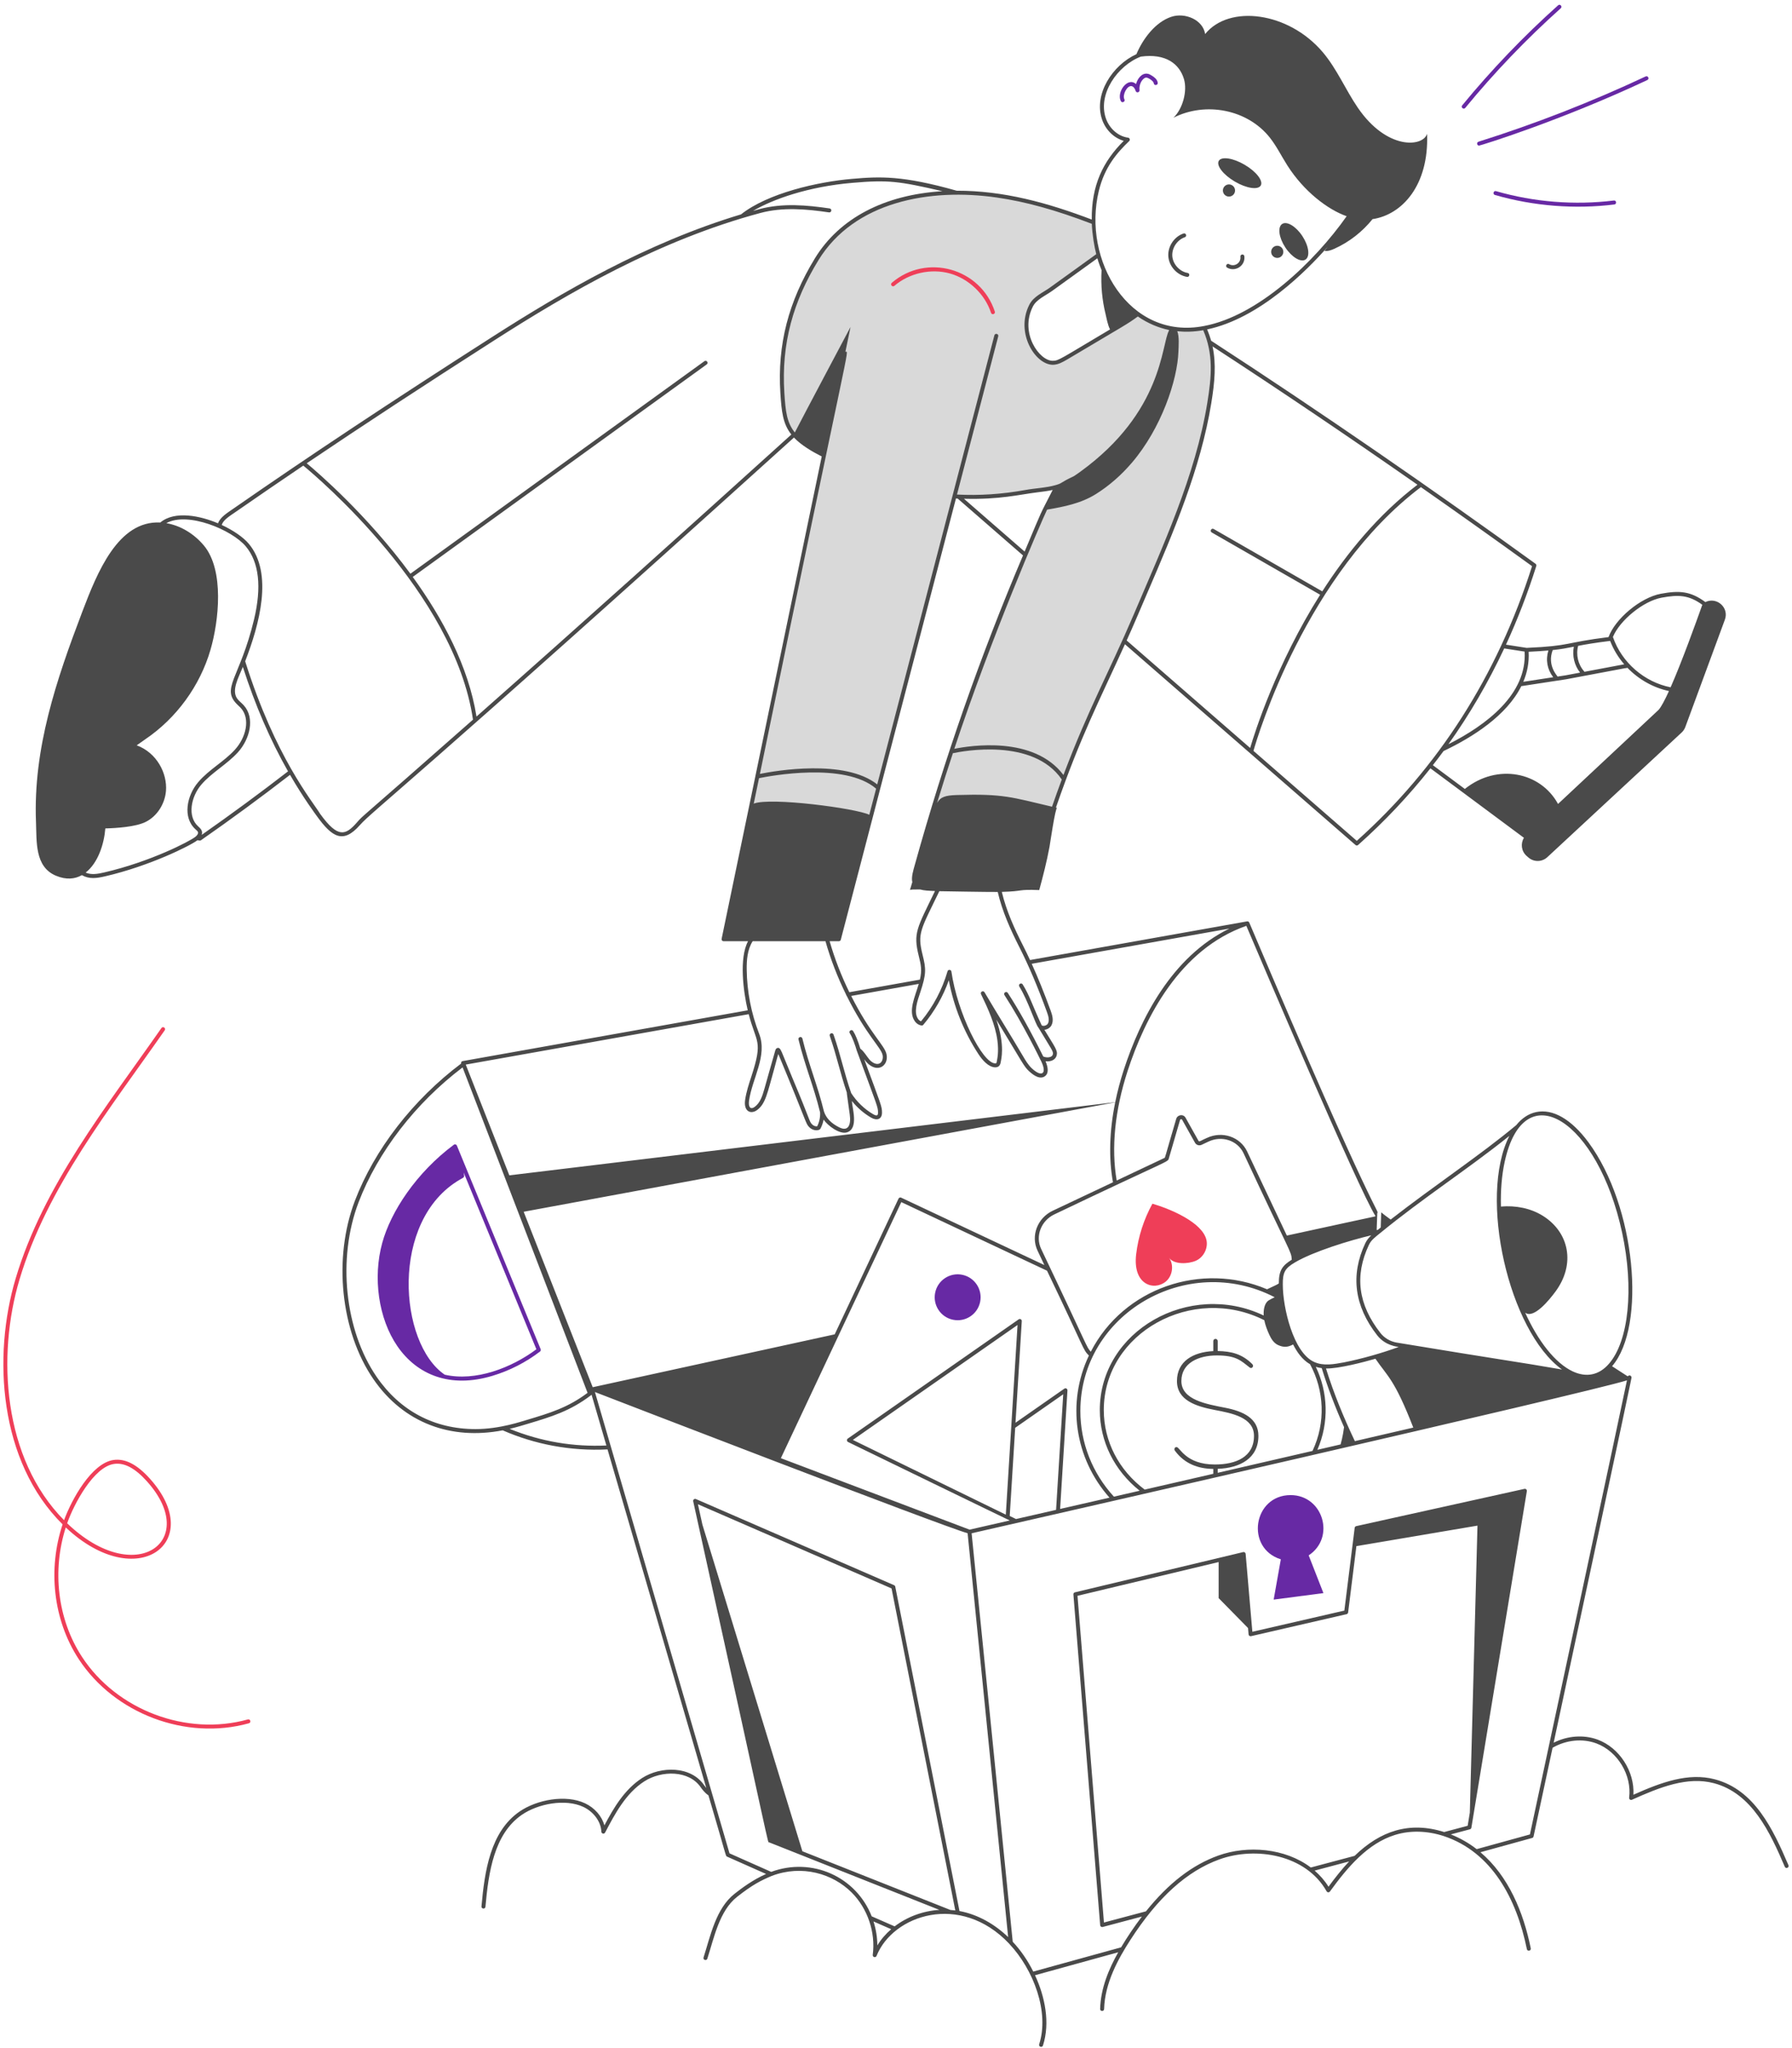
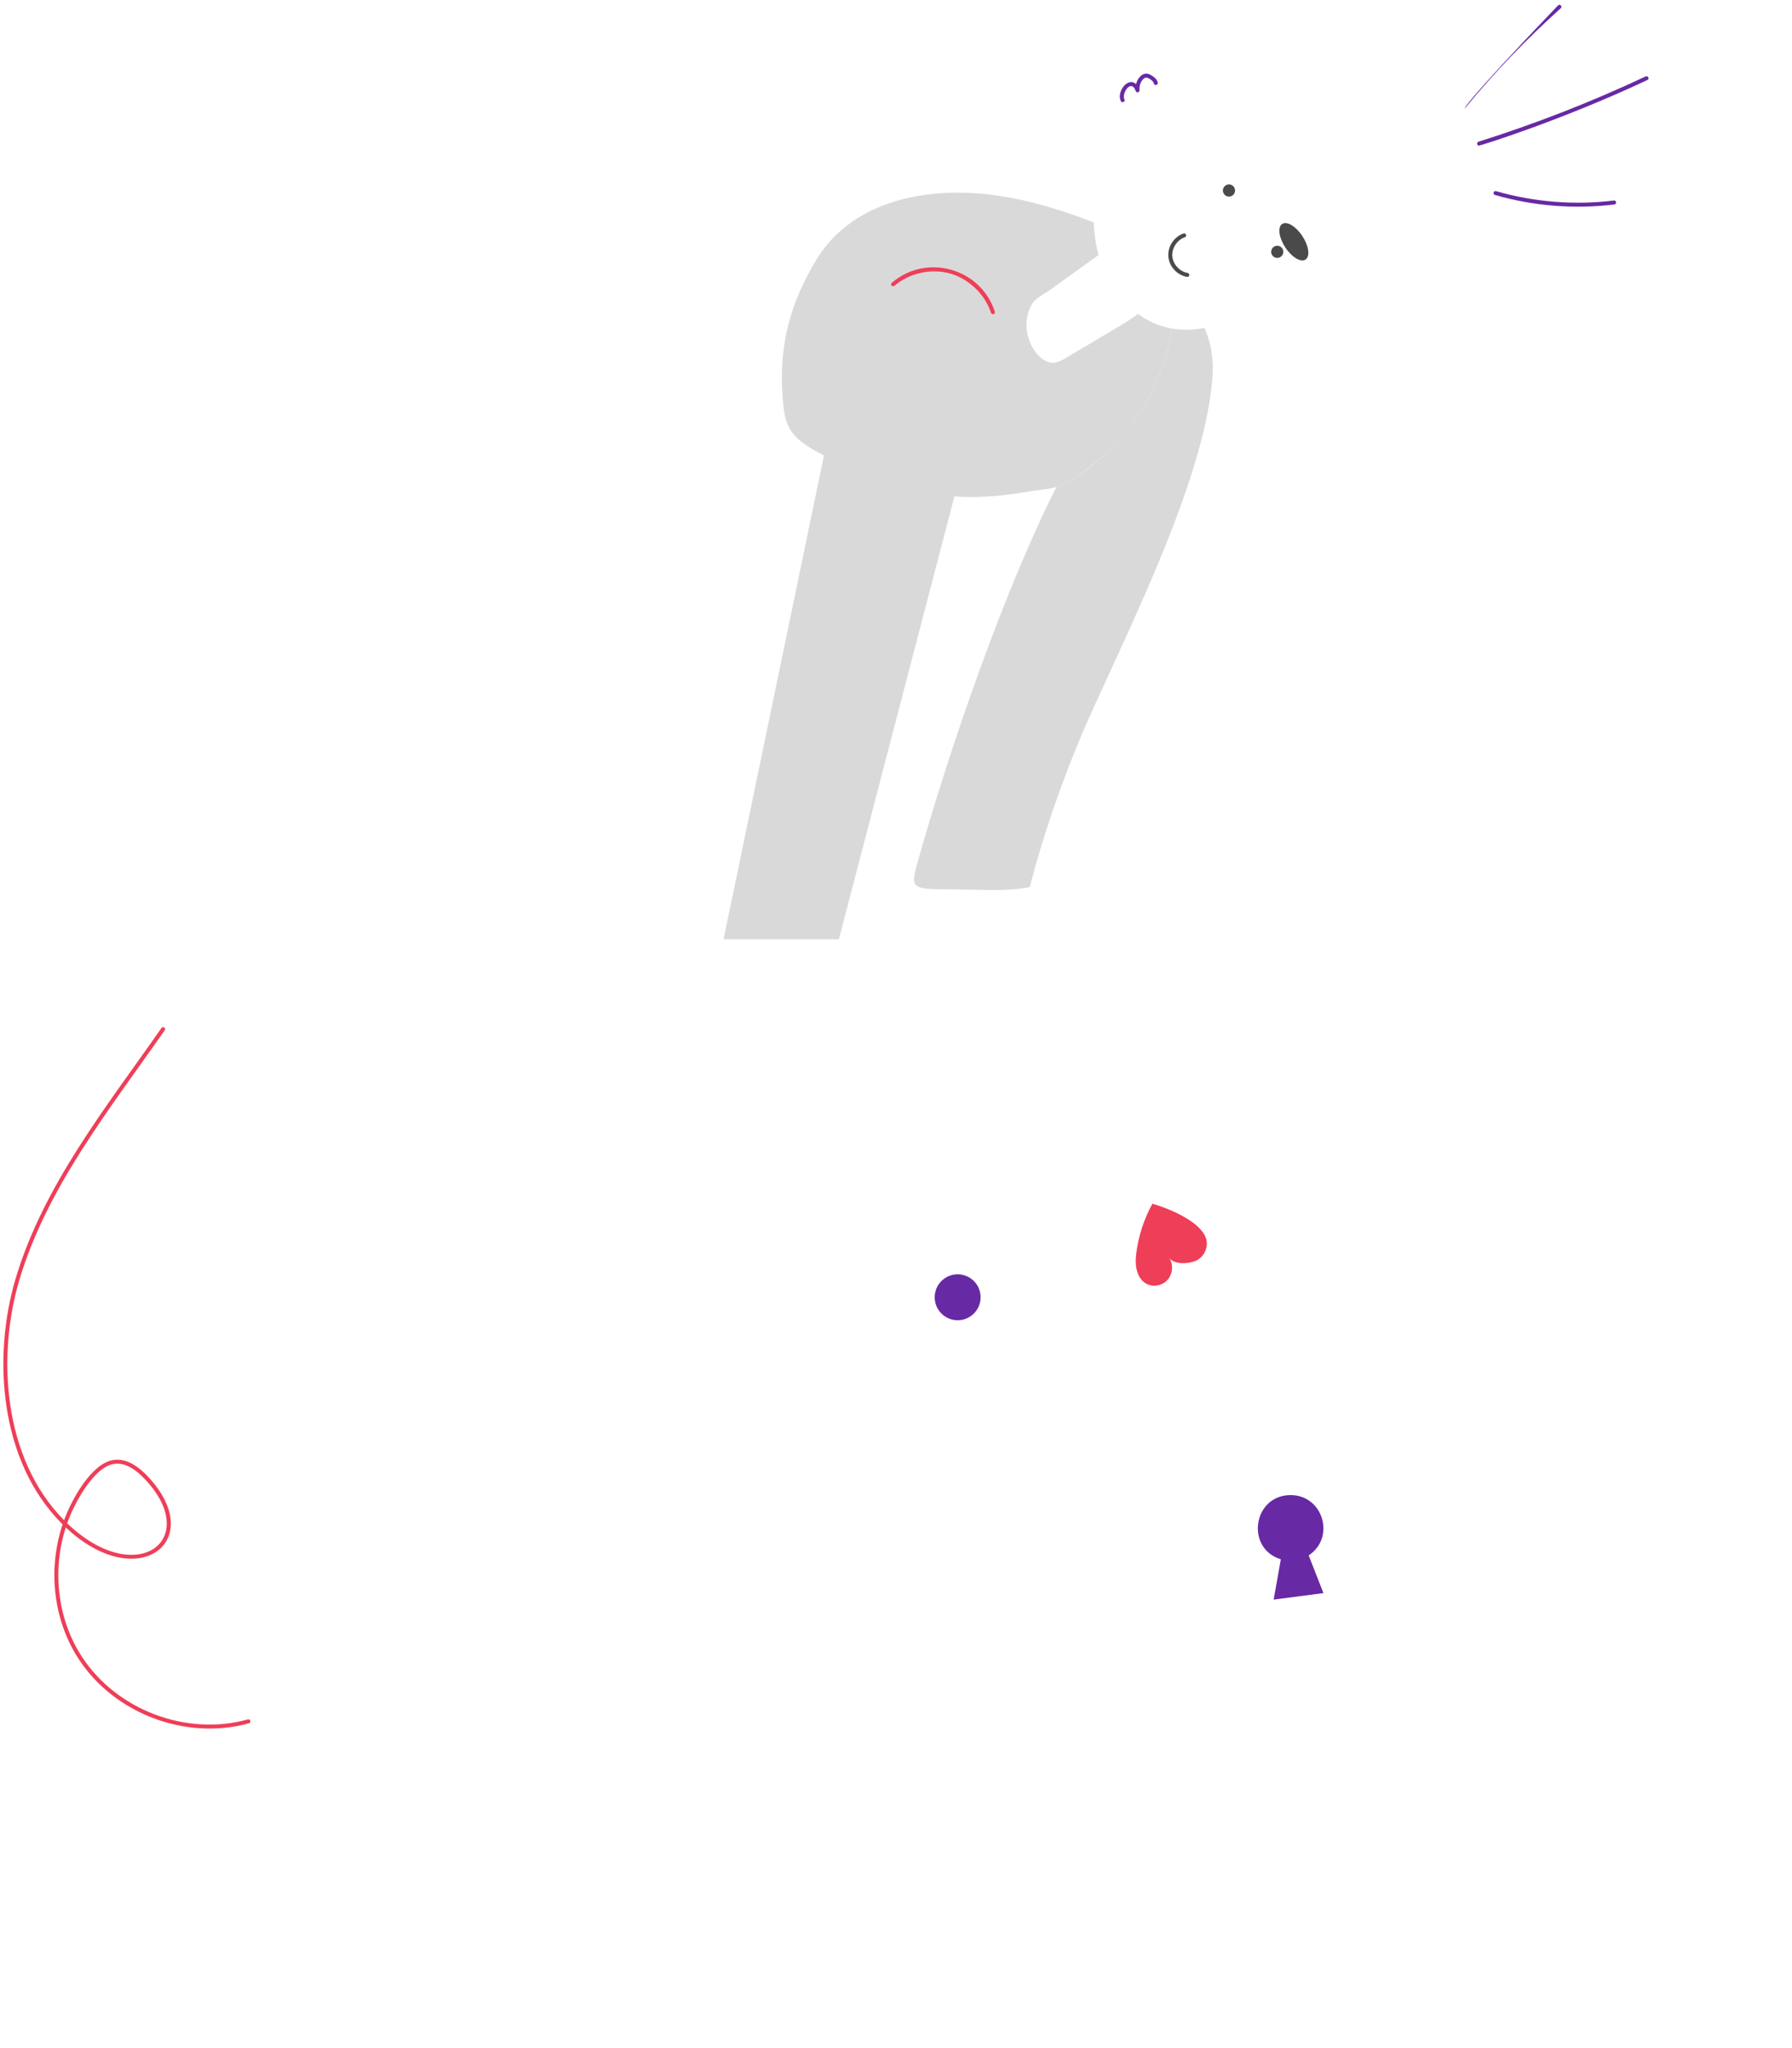
<svg xmlns="http://www.w3.org/2000/svg" width="323" height="369" viewBox="0 0 323 369" fill="none">
  <path d="M217.98 72.552C214.842 91.949 200.425 119.342 194.557 133.334C191.021 141.905 187.909 150.877 185.606 159.827C182.279 160.473 178.85 160.387 175.465 160.301C164.907 160.036 163.825 160.977 165.267 155.818C170.83 135.796 180.975 106.322 190.419 87.735C193.95 86.691 201.841 80.83 206.649 72.366C208.774 68.614 210.838 63.22 211.103 59.169C213.112 59.536 215.2 59.459 217.091 59.09C219.088 63.555 218.774 67.675 217.98 72.552Z" fill="#D9D9D9" />
  <path d="M172.037 89.435C174.895 89.695 179.891 89.542 184.925 88.632C189.788 87.739 190.725 88.853 197.447 83.317C201.155 80.276 204.282 76.533 206.649 72.366C208.774 68.614 210.838 63.22 211.103 59.169C208.61 58.711 206.909 57.796 205.086 56.58C202.884 58.204 203.101 57.957 192.147 64.477C191.409 64.907 190.634 65.359 189.781 65.366C186.874 65.405 183.411 59.86 185.85 55.067C186.56 53.661 188.21 53.001 189.429 52.126C193.829 48.96 195.18 47.973 198.007 45.944C197.652 44.738 197.211 42.296 197.146 40.078C191.502 37.904 185.75 36.104 179.79 35.243C167.416 33.439 153.778 35.998 147.215 46.69C142.47 54.439 140.46 62.107 141.019 70.809C141.381 76.458 141.776 78.699 148.52 82.048" fill="#D9D9D9" />
  <path d="M179.579 60.51C179.272 61.736 151.203 169.225 151.203 169.225H130.42L152.322 63.727" fill="#D9D9D9" />
-   <path d="M136.508 139.901C136.508 139.901 152.167 136.374 158.321 141.965L136.508 139.901Z" fill="#D9D9D9" />
  <path d="M171.47 135.406C171.47 135.406 186.107 131.813 191.784 140.384L171.47 135.406Z" fill="#D9D9D9" />
-   <path d="M322.36 336.059C319.569 329.556 316.261 322.471 309.083 320.584C304.294 319.329 299.411 321.136 294.415 323.366C294.646 319.184 291.924 314.912 287.996 313.445C285.473 312.507 282.556 312.726 280.041 313.988C294.194 247.998 294.071 248.237 294.055 248.309C294.059 248.289 294.074 248.205 294.074 248.186C294.074 248.183 294.071 248.18 294.071 248.176C294.056 247.849 293.675 247.692 293.452 247.926C293.426 247.936 293.394 247.947 293.356 247.96C292.872 247.647 291.905 247.022 290.568 246.158C296.79 238.946 294.855 217.35 286.296 205.795C283.226 201.648 279.877 199.723 276.873 200.371C275.514 200.662 274.31 201.466 273.294 202.72C266.862 208.098 258.619 213.539 250.662 219.731C249.882 219.167 249.292 218.722 248.956 218.429L248.87 221.163C248.696 221.304 248.519 221.446 248.347 221.587C248.281 221.6 248.206 221.616 248.136 221.63C248.139 221.557 248.256 218.385 248.249 218.587C248.579 217.967 248.159 220.431 225.174 166.221C225.115 166.082 224.95 165.981 224.781 166.008L185.658 172.974C185.234 172.058 184.807 171.176 184.373 170.322C182.853 167.328 181.387 164.12 180.572 160.695C184.718 160.577 183.252 160.211 187.317 160.368C188.021 157.793 188.683 155.204 189.169 152.578C189.262 152.071 190.213 145.484 190.543 145.561C190.47 145.544 190.397 145.527 190.324 145.51C194.797 132.587 198.071 126.438 202.765 116.075C254.939 161.483 242.319 150.511 244.325 152.245C244.462 152.364 244.665 152.361 244.798 152.242C249.57 147.999 253.914 143.389 257.829 138.433C261.556 141.202 248.669 131.628 274.682 150.952C274.049 151.983 274.208 153.362 275.155 154.205L275.463 154.477C276.446 155.352 277.931 155.338 278.899 154.441L303.111 131.979C303.405 131.699 303.635 131.362 303.771 130.989L310.9 111.653C311.707 109.49 309.444 107.472 307.386 108.479C304.688 106.498 302.69 106.365 299.352 106.983C295.646 107.674 291.092 111.544 289.934 114.789C281.819 115.792 283.405 116.36 275.169 116.73L271.445 116.153C273.532 111.62 275.358 106.894 276.91 101.979C276.956 101.831 276.903 101.671 276.778 101.58C258.314 88.219 238.193 74.319 218.305 61.393C218.114 60.713 217.867 60.03 217.583 59.352C227.004 57.38 235.58 48.724 239.325 44.453C239.127 44.702 238.934 44.955 238.732 45.2C239.333 45.303 239.937 45.077 240.493 44.829C243.176 43.628 245.552 41.768 247.396 39.481C252.707 38.695 257.578 33.414 257.228 24.099C256.535 26.474 250.01 27.133 244.726 19.386C242.512 16.14 240.978 12.432 238.443 9.43C232.262 2.11 221.545 0.765 217.219 6.135C216.838 3.562 213.587 2.204 211.12 3.028C208.242 3.989 205.998 6.997 204.834 9.761C200.515 11.732 197.098 16.985 198.634 21.508C199.267 23.398 200.792 24.878 202.551 25.374C198.803 29.095 196.718 33.402 196.787 39.56C188.827 36.532 180.875 34.339 172.435 34.362C162.62 31.585 158.559 31.797 153.603 32.226C147.385 32.754 138.379 34.808 133.569 38.624C116.453 43.778 101.346 52.627 88.706 60.717C70.605 72.296 55.838 82.087 42.235 91.528C40.881 92.465 39.695 93.177 39.299 94.288C36.145 92.953 31.523 91.942 28.895 94.14C21.285 93.754 17.54 103.103 14.825 110.237C10.155 122.512 5.963 134.822 6.487 148.12C6.626 151.653 6.251 156.182 10.093 157.785C11.936 158.554 13.491 158.394 14.759 157.677C16.105 158.439 17.43 158.24 18.953 157.887C26.984 156.03 34.313 152.367 35.595 151.384C35.908 151.435 36.065 151.503 36.233 151.386C41.694 147.579 47.087 143.616 52.275 139.607C54.812 143.983 56.977 146.844 57.122 147.055C59.86 150.843 61.842 152.099 64.869 148.661C67.155 146.066 73.443 141.767 143.107 78.833C144.43 80.231 146.4 81.374 148.112 82.241L130.069 169.152C130.023 169.375 130.193 169.583 130.42 169.583H134.834C133.192 172.625 133.984 178.679 134.775 182.032L83.393 191.182C83.204 191.215 83.056 191.394 83.116 191.625C74.459 198.123 67.483 207.126 63.96 216.37C60.029 226.684 61.398 239.882 67.29 248.464C72.761 256.433 81.331 259.499 90.609 257.707C96.35 260.217 102.788 261.48 109.503 261.146L127.308 322.155C127.167 321.988 127.034 321.819 126.928 321.662C124.567 318.166 119.134 318.167 115.736 320.357C112.56 322.402 110.604 325.752 108.938 328.887C108.49 327.232 107.21 325.74 105.455 324.91C101.966 323.264 96.747 324.256 93.644 326.394C88.392 330.013 87.35 337.113 86.785 343.484C86.743 343.957 87.458 344.018 87.5 343.547C88.05 337.339 89.055 330.427 94.051 326.986C96.959 324.981 101.896 324.026 105.148 325.558C107.021 326.444 108.325 328.239 108.393 330.025C108.407 330.382 108.895 330.51 109.069 330.177C110.809 326.866 112.781 323.113 116.125 320.96C119.243 318.95 124.203 318.908 126.334 322.064C126.493 322.299 127.038 323.053 127.691 323.468C131.041 334.775 130.758 334.382 131.047 334.513C131.047 334.513 133.821 335.749 138.083 337.639C135.765 338.662 133.754 340.141 132.398 341.211C129.031 343.854 128.042 348.843 126.813 352.679C126.668 353.131 127.353 353.348 127.496 352.898C128.71 349.106 129.681 344.256 132.842 341.774C135.667 339.545 137.207 338.79 139.123 337.983C144.519 335.93 150.099 337.553 153.537 341.007C156.399 343.889 157.844 348.186 157.309 352.218C157.254 352.631 157.838 352.794 157.997 352.398C160.951 345.012 173.102 340.914 181.883 350.183C181.894 350.2 181.917 350.23 181.931 350.245C186.282 354.854 189.178 362.523 187.309 368.321C187.163 368.772 187.845 368.994 187.991 368.541C189.306 364.463 188.359 359.771 186.556 355.885L201.556 351.746C199.885 354.707 198.391 358.22 198.294 361.956C198.282 362.432 198.998 362.452 199.011 361.974C199.134 357.265 201.591 352.868 203.719 349.562C208.668 341.874 213.943 337.108 219.844 334.994C226.394 332.649 235.392 334.164 239.114 340.761C239.241 340.984 239.56 341.009 239.717 340.795C242.905 336.402 246.533 332.127 251.45 330.602C254.212 329.746 257.259 329.856 260.184 330.796C268.938 333.68 273.378 342.186 275.21 351.179C275.304 351.643 276.008 351.502 275.913 351.036C274.591 344.547 271.914 338.02 266.843 333.723L276.161 331.152C276.29 331.116 276.389 331.012 276.417 330.881C277.245 327.02 278.45 321.408 279.846 314.9C282.296 313.48 285.236 313.182 287.746 314.117C291.571 315.545 294.163 319.841 293.647 323.898C293.613 324.173 293.892 324.385 294.15 324.27C299.219 321.983 304.162 320.034 308.901 321.277C315.818 323.096 319.072 330.215 321.702 336.341C321.888 336.778 322.547 336.494 322.36 336.059ZM183.133 273.691L181.998 273.136L182.984 257.253L191.643 251.214L190.352 272.038C188.752 272.407 186.705 272.875 183.133 273.691ZM181.294 272.902L153.722 259.434L183.409 238.728C183.181 242.418 181.532 269.063 181.294 272.902ZM192.404 250.518C192.423 250.219 192.088 250.03 191.841 250.201L183.038 256.341L184.171 238.031C184.19 237.729 183.851 237.545 183.608 237.715L152.811 259.195C152.589 259.351 152.612 259.69 152.859 259.811C152.931 259.846 184.001 274.953 182.021 273.945C174.854 275.58 175.814 275.363 174.766 275.603L140.747 262.726L162.455 216.59L188.72 228.947C195.712 243.497 195.128 243.082 196.269 244.232C192.249 252.697 193.66 262.711 199.982 269.839C196.814 270.565 194.571 271.076 191.081 271.872L192.404 250.518ZM246.078 224.015C243.383 229.749 244.114 235.333 248.251 240.612C249.742 242.504 251.926 242.63 252.104 242.691C248.966 243.833 245.495 244.812 242.265 245.46C240.497 245.784 238.543 246.174 236.833 245.371C233.099 243.668 231.219 235.575 231.219 231.449C231.189 229.188 231.657 228.492 233.39 227.466C236.701 225.494 243.424 223.44 247.171 222.57C246.756 222.941 246.329 223.472 246.078 224.015ZM241.636 260.249C240.246 260.571 238.848 260.894 237.45 261.217C239.597 256.281 239.364 250.859 237.171 246.266C237.506 246.373 237.86 246.449 238.235 246.497C239.277 249.891 240.629 253.467 242.26 257.133C242.048 258.845 241.671 260.086 241.636 260.249ZM220.849 253.644C217.528 252.988 212.938 252.249 212.938 248.824C212.938 245.577 216.009 244.213 219.328 244.213C222.83 244.213 223.653 245.145 225.274 246.407C225.682 246.68 226.063 246.121 225.719 245.776C223.892 243.949 221.971 243.473 219.486 243.417V241.645C219.486 241.098 218.69 241.098 218.69 241.645V243.431C215.072 243.613 212.142 245.246 212.142 248.831C212.142 252.29 215.557 253.392 218.991 254.045C222.052 254.629 226.027 255.368 226.027 258.707C226.027 262.507 222.769 263.864 218.97 263.864C213.703 263.864 212.676 260.73 212.085 260.73C211.812 260.73 211.683 260.859 211.683 261.131C211.683 261.267 211.699 261.272 211.862 261.497C213.554 263.716 215.922 264.63 218.69 264.66V265.54C214.854 266.424 211.648 267.163 206.323 268.385C201.639 264.881 198.953 259.667 198.953 254.052C198.953 240.098 214.967 231.347 227.884 237.865C228.064 238.778 228.415 239.674 228.782 240.476C229.125 241.225 229.599 241.984 230.346 242.331C231.462 242.851 232.201 242.693 233.08 242.237C233.716 243.498 234.674 244.966 236.131 245.799C238.688 250.524 238.987 256.299 236.573 261.419C230.835 262.745 225.067 264.076 219.486 265.361V264.645C223.534 264.502 226.823 262.733 226.823 258.7C226.823 255.515 224.004 254.26 220.849 253.644ZM232.835 226.968C231.12 228.028 230.502 228.899 230.502 231.246C229.917 231.609 230.103 231.461 228.382 232.296C216.553 227.268 202.525 232.068 196.609 243.545C195.758 242.576 196.364 243.283 187.659 225.018C186.575 222.725 187.647 219.934 190.048 218.797C210.91 208.825 210.481 209.448 210.679 208.711L212.695 201.797C212.741 201.634 212.98 201.585 213.063 201.729L215.401 205.903C215.627 206.309 216.146 206.469 216.584 206.267L217.832 205.679C220.222 204.551 223.055 205.466 224.147 207.782C232.699 226.166 232.75 225.377 232.835 226.968ZM189.741 218.148C186.983 219.455 185.758 222.674 187.01 225.325L188.239 227.928L162.435 215.788C162.256 215.704 162.043 215.781 161.958 215.96L150.452 240.414L106.835 249.941L94.389 218.327L201.011 198.611C199.964 203.755 199.819 208.65 200.606 213.016L189.741 218.148ZM194.729 254.225C194.729 236.795 213.909 225.548 229.762 233.73C229.369 233.905 228.985 234.094 228.652 234.312C227.882 234.818 227.714 236.076 227.776 237.018C214.394 230.65 198.236 239.764 198.236 254.053C198.236 259.704 200.849 264.959 205.422 268.592C203.836 268.956 202.283 269.312 200.775 269.657C196.874 265.404 194.729 259.932 194.729 254.225ZM244.208 259.655C242.222 255.482 240.398 251.047 239.002 246.563C241.232 246.628 245.984 245.374 247.916 244.81C250.094 248.005 251.336 248.459 254.739 257.215C246.517 259.127 250.387 258.224 244.208 259.655ZM292.383 222.105C294.541 232.128 293.581 241.62 289.996 245.726C288.238 247.751 285.956 248.254 283.456 247.08C280.326 245.598 277.269 241.707 274.907 236.51C276.441 237.665 279.21 234.275 280.356 232.723C284.034 227.743 282.831 222.014 278.084 219.053C275.858 217.664 273.154 217.167 270.535 217.388C270.461 214.484 270.684 211.755 271.209 209.341C274.723 193.186 288.054 201.981 292.383 222.105ZM272.059 204.654C266.436 215.7 271.938 239.796 281.54 246.75C273.492 245.349 270.744 245.044 251.728 241.895C250.567 241.692 249.532 241.079 248.815 240.169C244.803 235.05 244.121 229.866 246.728 224.318C247.15 223.403 247.87 222.911 248.732 222.199C256.512 215.824 264.525 210.695 272.059 204.654ZM247.938 219.123C246.558 219.488 253.329 217.954 231.947 222.616L224.795 207.476C223.54 204.812 220.288 203.727 217.526 205.031C216.521 205.447 216.173 205.808 216.026 205.553L213.687 201.377C213.289 200.675 212.226 200.831 212.006 201.597C209.841 208.933 210.043 208.565 209.874 208.638L201.279 212.698C200.268 206.853 200.941 200.042 203.246 192.959C206.391 183.312 212.655 170.993 224.647 166.814C226.796 171.871 244.908 214.39 247.938 219.123ZM183.734 170.647C185.412 173.952 186.987 177.654 188.689 182.297C188.954 183.021 189.189 183.778 188.898 184.381C188.696 184.801 188.015 184.952 187.755 184.728C185.957 180.826 185.564 179.343 184.336 177.367C184.085 176.965 183.476 177.342 183.726 177.746C185.33 180.325 186.592 184.495 187.185 185.171C189.593 189.177 189.898 189.437 189.771 189.967C189.619 190.591 188.647 190.615 188.045 190.358C185.691 185.631 183.654 181.977 181.651 178.898C181.393 178.5 180.791 178.891 181.05 179.289C184.398 184.437 187.506 190.884 187.466 190.813C188.858 193.354 187.911 194.265 186.019 192.522C185.335 191.89 184.84 191.052 184.363 190.24C182.1 186.396 179.709 182.608 177.457 178.782C177.225 178.388 176.628 178.711 176.826 179.12C178.095 181.754 179.373 184.551 179.769 187.4C180.075 189.608 179.715 190.892 179.692 191.126C179.619 191.588 179.593 191.589 179.389 191.592C177.066 191.598 172.556 182.485 171.487 175.051C171.432 174.673 170.896 174.629 170.787 175.003C169.841 178.277 168.192 181.387 166.014 184.012C165.81 183.942 165.639 183.809 165.495 183.609C164.613 182.385 165.368 180.308 165.872 178.796C166.984 175.46 166.924 174.565 166.293 172.04C165.315 168.122 165.932 167.559 169.31 160.569C169.382 160.571 178.269 160.729 179.838 160.706C180.661 164.259 182.169 167.567 183.734 170.647ZM149.537 169.583H151.203C151.366 169.583 151.509 169.473 151.55 169.315C151.736 168.604 163.965 121.774 172.307 89.811C172.339 89.813 172.192 89.804 172.619 89.83L184.393 100.077C176.732 118.084 170.164 136.852 164.921 155.722C164.632 156.758 164.219 158.027 164.44 158.935C164.297 159.41 164.154 159.885 164.01 160.36C164.039 160.263 164.866 160.246 165.855 160.259C166.532 160.457 167.321 160.487 168.527 160.54C165.28 167.26 164.567 168.087 165.597 172.214C166.014 173.883 166.203 174.802 165.809 176.504L153.089 178.773C151.642 175.816 150.441 172.738 149.537 169.583ZM136.811 140.204C138.71 139.813 152.264 137.239 157.916 142.096C157.494 143.711 157.084 145.281 156.688 146.801C154.286 145.629 138.804 143.593 135.857 144.797L136.811 140.204ZM186.17 55.229C186.822 53.936 188.417 53.293 189.638 52.418C192.916 50.059 196.798 47.25 197.797 46.535C198.036 47.361 198.261 47.961 198.554 48.675C198.395 51.454 198.66 54.11 199.283 56.63C199.4 57.112 199.667 58.619 200.082 59.351C191.109 64.671 190.83 64.999 189.775 65.007C187.349 65.056 183.743 59.997 186.17 55.229ZM184.685 99.381L173.746 89.86C180.237 90.039 183.728 89.098 187.016 88.699C187.922 88.589 188.85 88.475 189.741 88.277C187.162 93.356 188.222 90.98 184.685 99.381ZM172.463 143.243C170.376 143.306 169.51 143.597 168.903 144.666C170.098 140.766 170.733 138.803 171.751 135.71C173.481 135.335 186.197 132.886 191.382 140.442C190.768 142.087 190.184 143.721 189.622 145.346C182.257 143.624 180.902 142.99 172.463 143.243ZM191.684 139.635C186.34 132.514 174.836 134.342 172.008 134.92C178.684 114.771 187.661 94.047 188.732 91.824C191.825 91.291 194.861 90.695 197.55 89.007C199.98 87.482 202.145 85.556 204.009 83.38C209.298 77.206 212.236 68.513 212.408 63.306C212.434 62.517 212.596 60.538 212.186 59.678C213.554 59.821 215.131 59.805 216.877 59.495C218.717 63.783 218.398 67.752 217.626 72.495C215.486 85.722 209.546 98.504 204.339 110.745C199.675 121.642 196.274 127.482 191.684 139.635ZM238.333 106.55L218.769 95.314C218.357 95.077 218.001 95.7 218.412 95.936L237.948 107.156C230.021 119.712 226.131 132.061 225.334 134.766L203.076 115.395C204.355 112.574 204.997 111.019 206.737 106.971C211.496 95.901 216.418 84.454 218.334 72.609C218.959 68.774 219.23 65.564 218.556 62.414C230.701 70.318 243.059 78.658 255.492 87.335C248.438 92.704 242.77 99.633 238.333 106.55ZM260.194 135.32C265.562 132.764 271.587 128.888 274.208 123.623L282.306 122.386L292.916 120.39C292.958 120.397 293.005 120.396 293.052 120.385L293.335 120.32C295.353 122.403 297.971 123.904 300.822 124.507C300.079 126.14 299.419 127.388 298.943 127.909L280.828 144.852C277.708 139.113 269.921 137.442 264.03 142.146L258.265 137.864C258.919 137.025 259.565 136.179 260.194 135.32ZM299.483 107.688C302.507 107.128 304.378 107.176 306.836 108.966C305.71 112.116 303.165 119.206 301.122 123.836C296.383 122.894 292.286 119.348 290.719 114.762C291.96 111.768 296.192 108.301 299.483 107.688ZM290.221 115.477C290.815 117.023 291.683 118.445 292.76 119.69L285.585 121.04C285.571 121.015 285.561 120.989 285.541 120.967C284.436 119.741 284.026 117.957 284.453 116.365C285.746 116.114 287.422 115.818 290.221 115.477ZM283.678 116.518C283.354 118.142 283.773 119.888 284.805 121.187L282.186 121.68L280.742 121.9C280.683 121.724 278.828 119.905 279.868 117.126C281.4 116.964 282.339 116.783 283.678 116.518ZM279.09 117.203C278.567 118.889 278.876 120.606 279.961 122.019L274.568 122.843C275.273 121.173 275.637 119.371 275.531 117.432C276.993 117.363 278.141 117.287 279.09 117.203ZM274.805 117.4C275.269 125.105 267.886 130.646 261.072 134.09C264.902 128.705 268.262 122.95 271.128 116.83L274.805 117.4ZM244.556 151.497C244.478 151.429 226.231 135.546 225.93 135.284C226.723 132.51 235.463 103.347 256.108 87.767C262.774 92.425 269.46 97.172 276.147 102.009C269.885 121.704 259.258 138.351 244.556 151.497ZM198.061 34.382C199.1 30.108 201.305 27.549 203.533 25.419C203.749 25.213 203.632 24.844 203.331 24.804C201.557 24.575 199.943 23.159 199.314 21.279C197.847 16.962 201.404 11.827 205.624 10.2C210.155 9.582 212.586 11.534 213.398 14.226C214.056 16.407 213.178 19.63 211.509 21.213C217.257 18.281 224.862 19.674 228.906 24.827C230.124 26.377 230.992 28.167 232.053 29.829C235.028 34.491 239.315 37.761 242.729 38.957C236.999 47.101 226.776 56.912 217.023 58.738C203.547 61.364 195.02 46.868 198.061 34.382ZM196.796 40.327C196.869 42.19 197.235 44.42 197.594 45.798C196.217 46.783 193.006 49.11 189.22 51.835C187.976 52.728 186.295 53.39 185.53 54.904C182.969 59.934 186.576 65.725 189.783 65.725C190.729 65.717 191.575 65.224 192.33 64.784C203.334 58.236 203.028 58.516 205.09 57.022C206.85 58.24 208.782 59.054 210.714 59.458C210.711 59.492 210.707 59.526 210.703 59.561C209.298 62.082 209.666 74.164 194.72 84.993C194.346 85.264 193.967 85.531 193.58 85.781C190.913 87.039 191.602 87.014 190.317 87.391C188.613 87.896 186.611 87.957 184.861 88.278C180.563 89.056 176.513 89.31 172.492 89.104C176.667 73.109 179.826 61.001 179.927 60.596C180.043 60.135 179.345 59.965 179.231 60.422C179.028 61.234 166.457 109.388 158.116 141.33C152.262 136.693 139.764 138.874 136.97 139.438C153.469 59.136 153.089 63.519 152.395 63.376C152.39 63.375 152.386 63.377 152.381 63.376C152.926 60.744 153.305 58.91 153.305 58.91C153.305 58.91 144.584 75.332 143.264 77.923C141.803 76.126 141.588 74.087 141.376 70.786C140.804 61.868 142.982 54.287 147.521 46.878C153.966 36.376 167.493 33.813 179.739 35.599C184.894 36.343 190.32 37.847 196.796 40.327ZM18.791 157.189C17.663 157.451 16.492 157.673 15.438 157.221C17.659 155.476 18.747 152.145 18.987 149.261C21.009 149.208 24.425 148.988 26.235 148.099C28.331 147.068 29.727 144.829 29.915 142.501C30.17 139.34 28.276 135.63 24.641 134.287C25.137 133.923 25.646 133.566 26.17 133.211C31.799 129.408 36.038 123.595 37.94 117.074C39.429 111.968 40.493 102.717 36.721 98.251C34.904 96.101 32.481 94.685 29.981 94.262C33.828 92.114 41.81 95.467 44.294 98.433C46.697 101.299 47.198 105.742 45.783 111.641C43.215 122.345 39.638 124.054 42.932 127.096C43.087 127.239 43.243 127.382 43.385 127.537C45.207 129.522 44.295 132.917 42.362 135.052C40.385 137.236 37.691 138.619 35.728 140.921C33.663 143.342 32.88 147.273 35.215 149.4C35.537 149.687 35.62 149.771 35.67 149.893C35.781 150.162 35.578 150.464 35.275 150.724C35.253 150.739 35.232 150.755 35.213 150.774C34.235 151.563 27.167 155.252 18.791 157.189ZM36.358 150.421C36.587 149.717 36.182 149.3 35.698 148.871C33.743 147.09 34.418 143.563 36.274 141.386C38.14 139.198 40.9 137.735 42.893 135.534C45.042 133.16 46.012 129.338 43.913 127.052C43.514 126.617 43.009 126.258 42.715 125.813C41.729 124.322 42.971 122.121 43.773 120.161C46.011 127.11 48.706 133.333 51.916 138.979C46.883 142.87 41.654 146.716 36.358 150.421ZM64.331 148.187C62.294 150.502 60.928 151.096 57.703 146.635C56.343 144.377 49.648 136.49 44.191 119.146C46.728 112.586 49.313 103.305 44.844 97.972C43.874 96.814 42.068 95.56 39.961 94.583C40.273 93.638 41.344 93.02 42.644 92.118C46.538 89.415 50.532 86.682 54.667 83.889C57.09 85.88 81.907 106.794 85.253 129.662C63.992 148.43 65.651 146.689 64.331 148.187ZM85.885 129.105C84.447 120.046 79.737 111.32 74.397 103.948L127.383 65.658C127.767 65.38 127.348 64.799 126.963 65.077L73.973 103.369C66.166 92.758 57.211 85.069 55.287 83.47C65.421 76.633 76.44 69.415 89.093 61.321C102.494 52.744 118.673 43.31 137.059 38.372C141.124 37.282 145.407 37.675 149.429 38.267C149.914 38.321 149.99 37.623 149.533 37.556C145.435 36.957 141.065 36.553 136.873 37.68C136.491 37.783 136.116 37.899 135.736 38.005C139.262 35.904 145.692 33.617 153.664 32.94C160.142 32.379 162.015 32.639 169.866 34.45C159.425 35.08 151.328 39.303 146.909 46.503C142.104 54.348 140.099 62.096 140.66 70.832C140.875 74.184 141.107 76.365 142.636 78.292C123.218 95.836 105.531 111.758 85.885 129.105ZM135.664 169.583H148.789C149.724 172.892 150.985 176.12 152.513 179.222C152.514 179.228 152.512 179.234 152.513 179.24C152.526 179.316 152.566 179.38 152.617 179.43C156.111 186.45 158.767 188.673 159.085 190.082C159.212 190.643 159.037 191.368 158.524 191.611C157.928 191.891 157.158 191.43 156.694 190.883C156.174 190.27 155.795 189.498 155.07 188.942C154.625 187.474 154.2 186.432 153.771 185.766C153.513 185.368 152.912 185.755 153.168 186.154C153.66 186.918 154.177 188.412 154.422 189.273C158.18 199.461 158.272 199.452 158.259 200.495C158.253 200.896 158.147 201.197 157.365 200.741C155.773 199.809 154.418 198.493 153.42 196.94C152.068 193.006 151.606 190.355 150.242 186.406C150.087 185.957 149.408 186.191 149.564 186.64C150.884 190.463 151.336 193.006 152.643 196.875C152.615 196.999 152.616 196.787 153.167 200.832C153.42 202.656 152.917 203.946 151.252 203.112C149.812 202.391 148.918 201.463 148.52 200.275C147.353 195.479 145.782 191.878 144.625 187.116C144.512 186.656 143.816 186.824 143.928 187.286C145.097 192.096 146.655 195.651 147.819 200.429C147.864 201.288 147.687 202.143 147.305 202.912C146.986 202.997 146.609 202.822 146.376 202.582C145.825 202.013 146.166 202.128 142.874 194.332C140.746 189.29 140.764 188.678 140.124 188.822C139.841 188.883 139.762 189.179 139.706 189.389C139.631 189.601 137.82 196.042 137.798 196.122C137.405 197.51 137.002 198.715 136.046 199.417C135.185 200.047 134.863 199.34 135.016 198.279C135.59 194.275 138.365 190.209 136.835 186.265C135.397 182.56 134.642 178.667 134.59 174.695C134.569 173.113 134.679 171.117 135.664 169.583ZM134.952 182.729C136.312 187.995 137.591 187.368 135.422 193.976C134.973 195.344 134.509 196.759 134.306 198.177C134.005 200.276 135.337 200.826 136.47 199.996C137.999 198.873 138.315 196.929 139.544 192.592C139.79 191.723 140.012 190.759 140.287 189.909C145.648 202.754 145.181 202.379 145.861 203.081C146.613 203.858 147.691 203.72 147.878 203.366C148.153 202.849 148.345 202.296 148.45 201.726C149.213 202.83 151.354 204.443 152.675 204.016C154.824 203.323 153.584 199.584 153.55 198.369C154.505 199.566 155.68 200.585 157.003 201.361C158.043 201.97 158.959 201.677 158.976 200.505C158.991 199.329 158.787 199.034 155.772 190.862C157.858 193.744 160.28 192.115 159.785 189.924C159.41 188.27 156.944 186.41 153.421 179.443L165.606 177.268C164.92 179.608 163.625 182.242 164.913 184.029C165.21 184.44 165.618 184.696 166.093 184.766C166.22 184.787 166.34 184.738 166.42 184.644C168.412 182.287 169.985 179.538 171.019 176.622C171.904 181.359 173.745 185.943 176.387 189.964C177.07 191.002 178.162 192.281 179.401 192.309C180.233 192.295 180.338 191.633 180.4 191.238C180.4 191.002 181.236 188.472 179.581 183.709C184.534 191.84 184.521 192.116 185.532 193.048C186.365 193.817 187.54 194.576 188.414 193.849C189.124 193.258 188.825 192.084 188.457 191.213C189.352 191.323 190.26 190.996 190.467 190.135C190.68 189.254 190.129 188.642 188.249 185.542C188.799 185.489 189.32 185.156 189.544 184.692C189.956 183.837 189.666 182.88 189.362 182.051C188.195 178.867 187.086 176.128 185.963 173.648L221.598 167.304C211.148 172.383 205.506 183.713 202.563 192.737C201.921 194.711 201.407 196.665 201.015 198.586L91.806 211.766L83.95 191.811L134.952 182.729ZM67.881 248.059C62.115 239.659 60.778 226.733 64.631 216.625C68.084 207.565 74.903 198.73 83.377 192.321L105.907 250.953C102.316 253.636 99.174 254.575 94.858 255.865C94.193 256.033 90.176 257.485 85.716 257.485C78.3 257.485 72.12 254.232 67.881 248.059ZM91.856 257.442C93.331 257.097 94.364 256.755 95.064 256.552C99.37 255.265 102.771 254.249 106.556 251.361C106.588 251.337 106.598 251.299 106.62 251.268L109.297 260.44C103.395 260.708 97.551 259.758 91.856 257.442ZM158.135 350.517C158.132 349.056 157.888 347.594 157.444 346.196L160.632 347.592C159.65 348.441 158.797 349.417 158.135 350.517ZM144.625 333.547L126.604 274.69L125.798 271.028L160.698 286.193L172.19 344.213C171.894 344.174 171.597 344.144 171.3 344.123L144.625 333.547ZM172.943 344.321L161.365 285.87C161.342 285.754 161.264 285.657 161.156 285.61L125.44 270.09C125.171 269.974 124.884 270.211 124.947 270.496C139.411 335.913 138.296 331.809 138.634 331.943L169.319 344.109C166.347 344.296 163.504 345.361 161.255 347.081L157.118 345.27C154.316 338.132 146.347 334.548 139.006 337.264C134.99 335.483 132.159 334.223 131.49 333.925C128.589 323.986 110.907 263.399 107.233 250.808C108.927 251.466 169.803 274.971 174.407 276.25C175.158 283.723 180.788 339.789 181.714 349.012C179.295 346.692 176.264 344.935 172.943 344.321ZM239.457 339.934C238.762 338.818 237.91 337.861 236.957 337.034L243.172 335.381C241.845 336.795 240.62 338.351 239.457 339.934ZM244.161 334.375L236.265 336.476C231.638 332.97 224.862 332.434 219.603 334.32C214.902 336.003 210.601 339.317 206.555 344.372L198.982 346.387L194.214 287.522L219.657 281.439V287.942L224.954 293.331L225.053 294.476C225.071 294.694 225.281 294.844 225.491 294.795L242.718 290.828C242.864 290.795 242.974 290.673 242.993 290.523L244.486 278.568L266.309 274.878L264.93 326.591L264.54 328.957L260.308 330.086C254.023 328.106 248.786 329.888 244.161 334.375ZM275.761 330.519L266.164 333.166C264.71 332.041 263.132 331.154 261.501 330.51L264.948 329.59C265.084 329.554 265.187 329.441 265.21 329.301L275.208 268.663C275.249 268.415 275.027 268.201 274.776 268.254L244.453 274.968C244.305 275.001 244.194 275.123 244.175 275.274L242.313 290.186L225.732 294.003L224.52 279.963C224.501 279.747 224.295 279.594 224.079 279.645L193.749 286.896C193.577 286.937 193.461 287.097 193.475 287.273L198.301 346.872C198.319 347.089 198.526 347.247 198.751 347.19L205.82 345.31C204.439 347.122 203.13 349.081 202.071 350.86L186.24 355.228C185.239 353.218 183.99 351.4 182.538 349.852C180.783 332.236 177.163 296.4 175.129 276.256C182.558 274.564 286.157 250.947 293.252 248.702C291.828 255.651 276.713 326.081 275.761 330.519Z" fill="#4A4A4A" />
-   <path d="M97.336 243.508C97.465 243.41 97.511 243.237 97.45 243.087L82.349 206.402C82.262 206.191 81.997 206.109 81.803 206.251C75.047 211.274 70.425 218.311 68.892 223.96C67.183 230.194 68.208 237.573 71.615 242.536C75.184 247.734 81.15 250.176 88.75 247.89C91.863 246.954 94.752 245.479 97.336 243.508ZM80.162 247.684C71.866 242.059 70.22 219.908 82.898 212.531C83.713 212.057 83.749 212.193 83.575 211.278C83.573 211.267 83.566 211.247 83.562 211.233L96.681 243.104C92.195 246.452 85.709 248.956 80.162 247.684Z" fill="#6729A4" />
  <path d="M160.744 50.954C160.383 51.264 160.853 51.809 161.211 51.498C163.89 49.196 167.818 48.326 171.22 49.273C174.621 50.223 177.53 53.006 178.629 56.361C178.776 56.812 179.459 56.589 179.311 56.138C176.745 48.309 166.991 45.588 160.744 50.954Z" fill="#EF3E58" />
  <path d="M235.313 46.766C236.166 46.206 235.915 44.317 234.753 42.546C233.591 40.776 231.957 39.794 231.104 40.354C230.252 40.913 230.503 42.802 231.665 44.573C232.827 46.344 234.46 47.325 235.313 46.766Z" fill="#4A4A4A" />
-   <path d="M222.574 32.716C224.661 33.944 226.752 34.263 227.243 33.428C227.735 32.593 226.441 30.921 224.353 29.692C222.265 28.464 220.174 28.145 219.683 28.981C219.192 29.816 220.486 31.488 222.574 32.716Z" fill="#4A4A4A" />
  <path d="M221.729 35.398C222.323 35.281 222.709 34.704 222.592 34.11C222.475 33.516 221.898 33.13 221.304 33.247C220.71 33.364 220.324 33.941 220.441 34.535C220.558 35.129 221.135 35.516 221.729 35.398Z" fill="#4A4A4A" />
  <path d="M230.431 46.449C231.025 46.332 231.412 45.755 231.294 45.161C231.177 44.567 230.6 44.181 230.006 44.298C229.412 44.415 229.026 44.992 229.143 45.586C229.26 46.18 229.837 46.566 230.431 46.449Z" fill="#4A4A4A" />
-   <path d="M223.577 46.258C223.716 47.364 222.512 48.164 221.543 47.599C221.132 47.361 220.772 47.979 221.181 48.218C222.634 49.067 224.505 47.89 224.289 46.168C224.229 45.689 223.518 45.792 223.577 46.258Z" fill="#4A4A4A" />
  <path d="M213.947 49.885C214.418 49.966 214.532 49.256 214.066 49.177C212.632 48.936 211.418 47.611 211.303 46.161C211.188 44.711 212.178 43.212 213.556 42.746C214.001 42.597 213.783 41.918 213.327 42.067C211.623 42.641 210.446 44.426 210.588 46.218C210.73 48.011 212.174 49.587 213.947 49.885Z" fill="#4A4A4A" />
  <path d="M204.693 16.377C204.815 16.802 205.441 16.669 205.394 16.239C205.328 15.643 205.485 15.019 205.825 14.527C206.024 14.241 206.357 13.938 206.689 13.986C206.954 14.017 207.911 14.566 207.962 15.003C208.019 15.484 208.729 15.384 208.675 14.919C208.597 14.261 207.982 13.865 207.652 13.652C207.418 13.502 207.126 13.315 206.771 13.274C205.79 13.168 205.026 14.152 204.768 15.149C203.229 13.764 201.207 16.654 202.032 18.223C202.253 18.643 202.887 18.308 202.666 17.889C202.262 17.118 203.146 15.409 203.926 15.51C204.296 15.551 204.578 15.975 204.693 16.377Z" fill="#6729A4" />
-   <path d="M264.11 19.438C269.364 13.043 275.154 7.005 281.32 1.492C281.675 1.174 281.194 0.641 280.842 0.956C274.649 6.494 268.833 12.559 263.556 18.982C263.254 19.349 263.809 19.804 264.11 19.438Z" fill="#6729A4" />
+   <path d="M264.11 19.438C269.364 13.043 275.154 7.005 281.32 1.492C281.675 1.174 281.194 0.641 280.842 0.956C263.254 19.349 263.809 19.804 264.11 19.438Z" fill="#6729A4" />
  <path d="M266.601 26.233C266.821 26.233 281.284 21.77 296.925 14.421C297.353 14.221 297.051 13.572 296.62 13.773C286.888 18.345 276.752 22.302 266.493 25.533C266.103 25.656 266.193 26.233 266.601 26.233Z" fill="#6729A4" />
  <path d="M269.655 34.441C269.198 34.31 269 34.997 269.456 35.13C276.435 37.146 283.881 37.716 290.977 36.841C291.449 36.784 291.359 36.066 290.889 36.129C283.831 36.999 276.487 36.414 269.655 34.441Z" fill="#6729A4" />
  <path d="M173.453 229.684C171.216 229.22 169.026 230.657 168.562 232.895C168.098 235.132 169.535 237.322 171.772 237.786C174.009 238.25 176.199 236.813 176.663 234.576C177.128 232.339 175.69 230.149 173.453 229.684Z" fill="#6729A4" />
  <path d="M207.718 216.875C206.169 219.686 205.169 222.793 204.788 225.972C204.123 231.529 208.028 232.618 210.116 230.914C211.354 229.902 211.634 227.914 210.721 226.615C211.573 227.861 214.152 227.762 215.546 227.154C216.94 226.547 217.786 224.891 217.456 223.418C216.74 220.225 210.902 217.806 207.718 216.875Z" fill="#EF3E58" />
  <path d="M232.627 269.377C225.882 269.377 224.404 278.934 230.864 280.95L229.572 288.207L238.542 287.036L235.883 280.235C240.768 277.021 238.476 269.377 232.627 269.377Z" fill="#6729A4" />
  <path d="M44.675 309.797C33.627 312.865 21.055 308.128 14.782 298.526C10.312 291.683 9.389 282.901 11.854 275.204C24.706 287.295 37.284 277.843 27.019 266.42C24.71 263.851 22.565 262.747 20.46 263.05C16.519 263.614 12.911 270.164 11.545 273.901C0.51 262.726 -0.584 244.258 3.515 230.531C8.486 213.884 19.852 199.737 29.689 185.632C29.961 185.241 29.369 184.833 29.101 185.222C19.204 199.412 7.833 213.564 2.828 230.326C-1.364 244.362 -0.188 263.294 11.283 274.652C8.62 282.631 9.53 291.797 14.182 298.919C20.604 308.749 33.497 313.648 44.867 310.488C45.328 310.361 45.127 309.666 44.675 309.797ZM20.562 263.76C22.412 263.492 24.349 264.522 26.485 266.899C36.182 277.688 24.383 286.256 12.106 274.454C13.339 270.955 16.889 264.286 20.562 263.76Z" fill="#EF3E58" />
</svg>